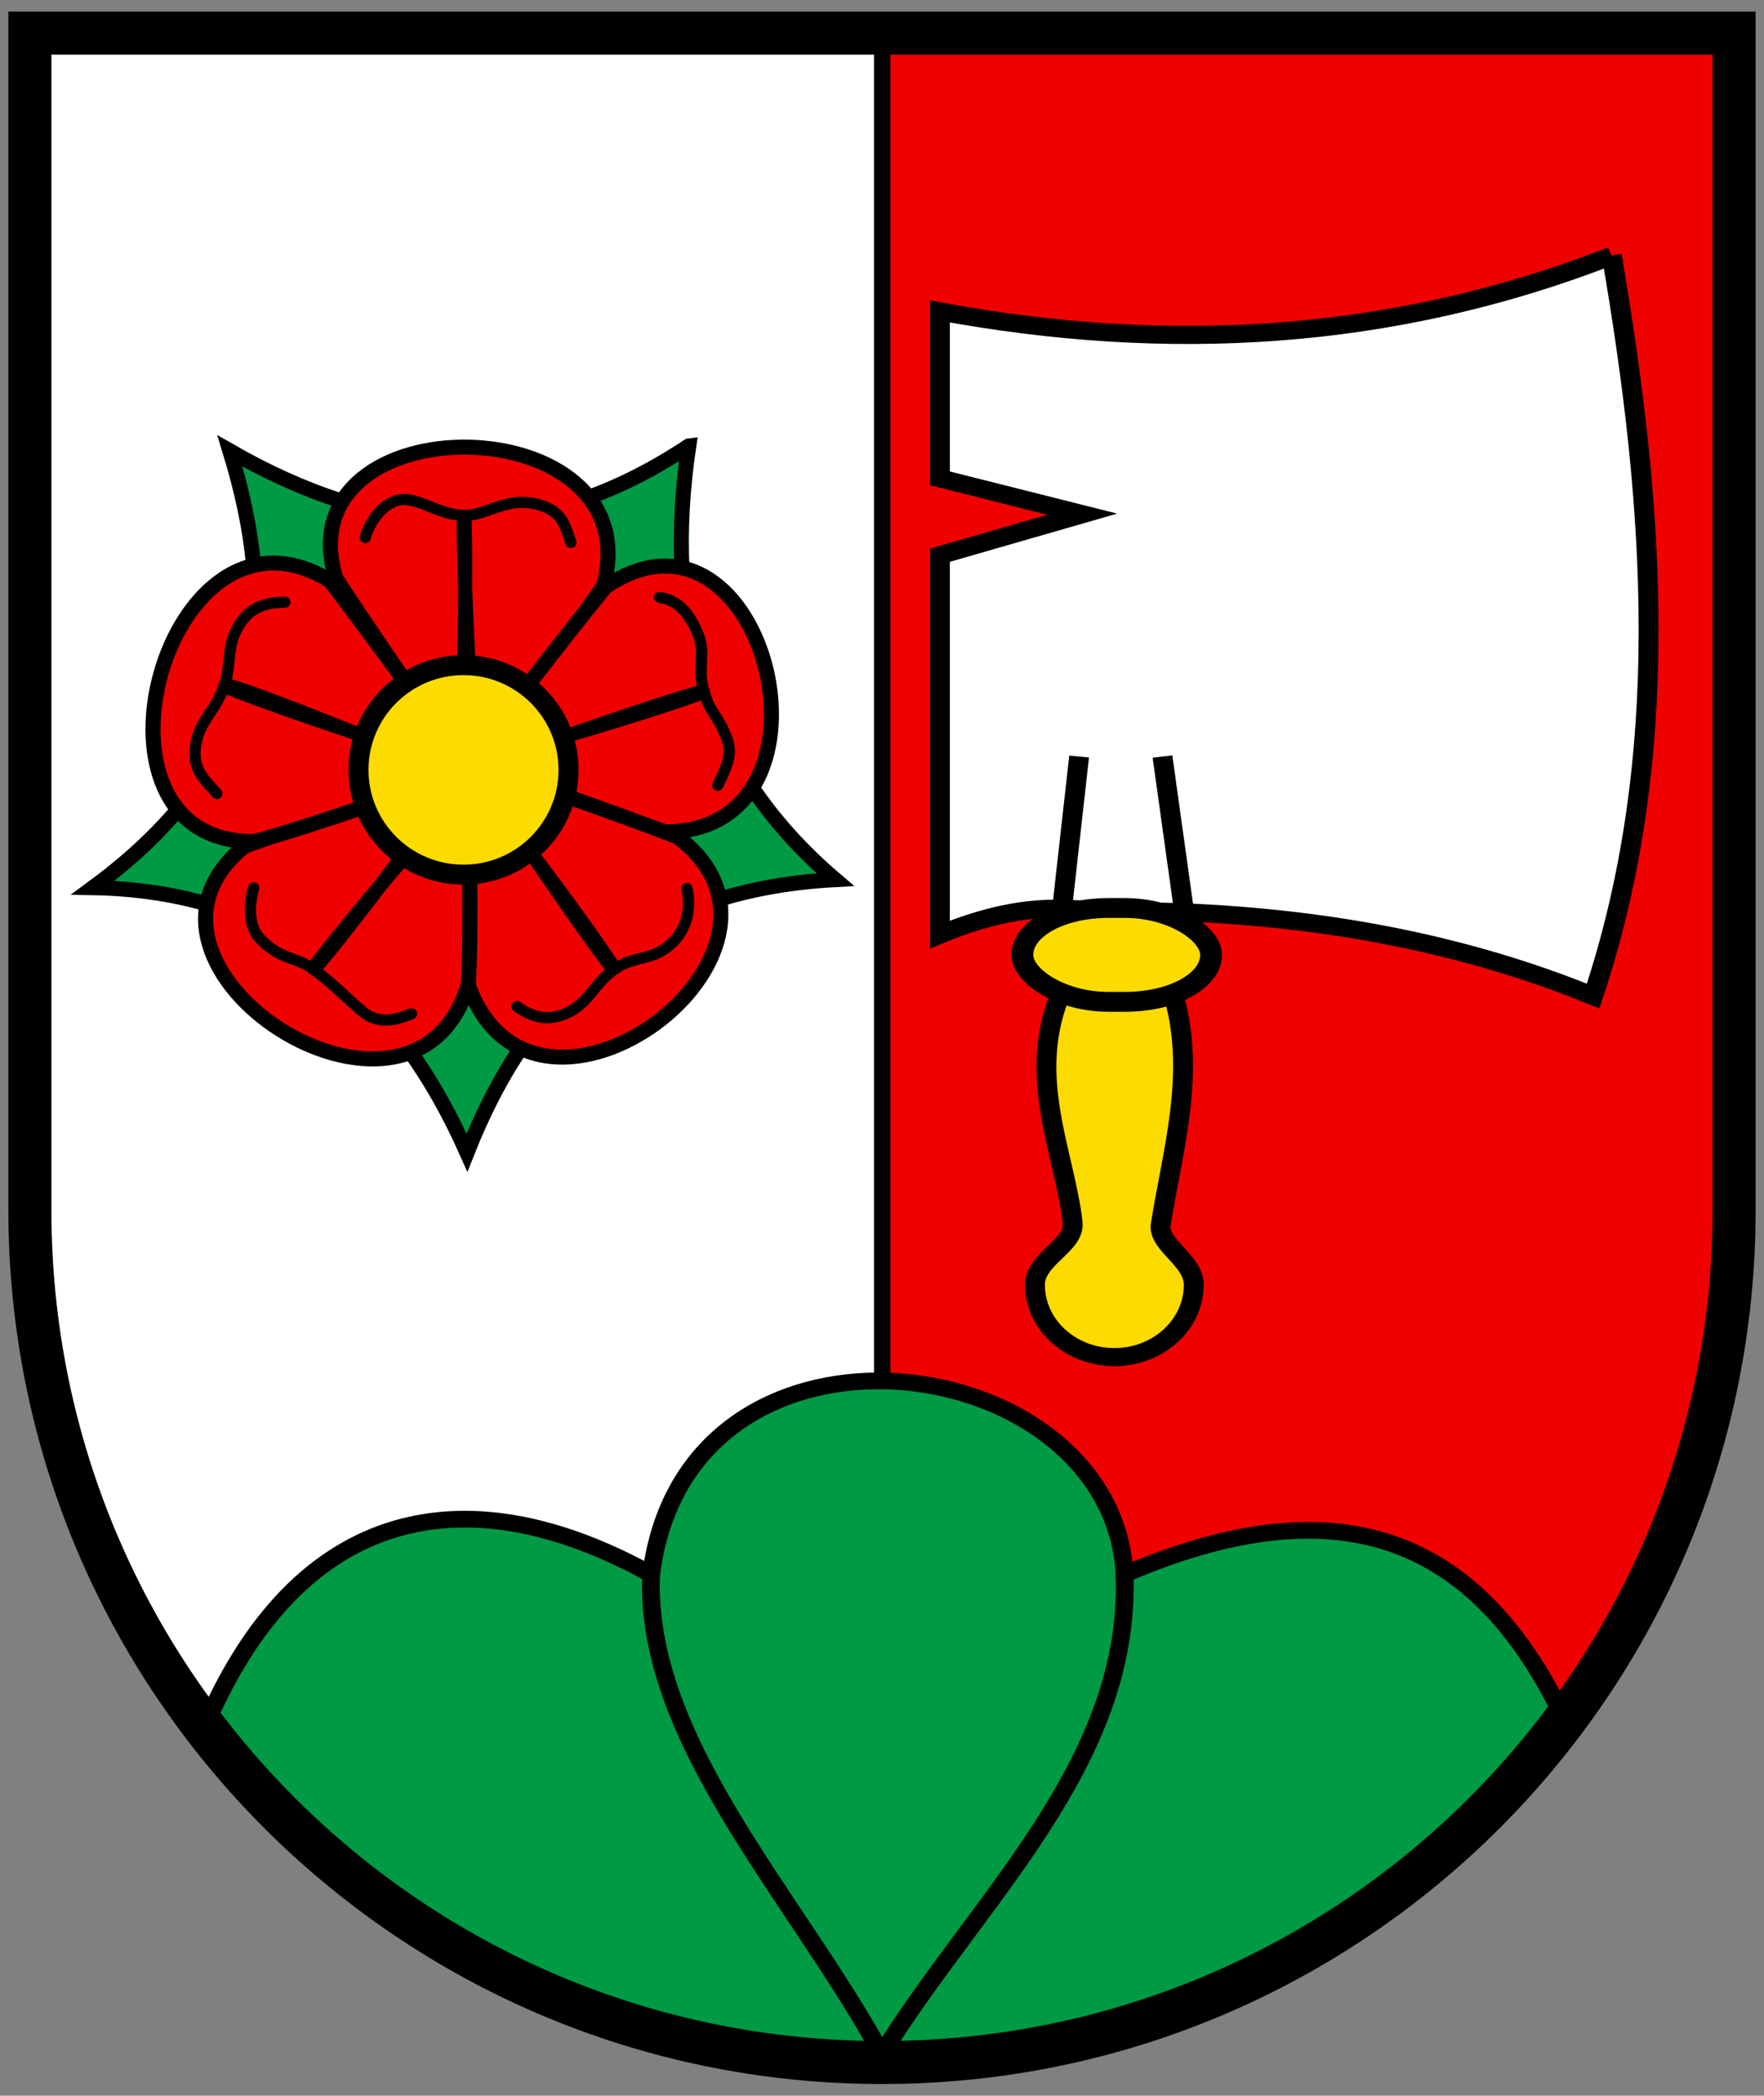
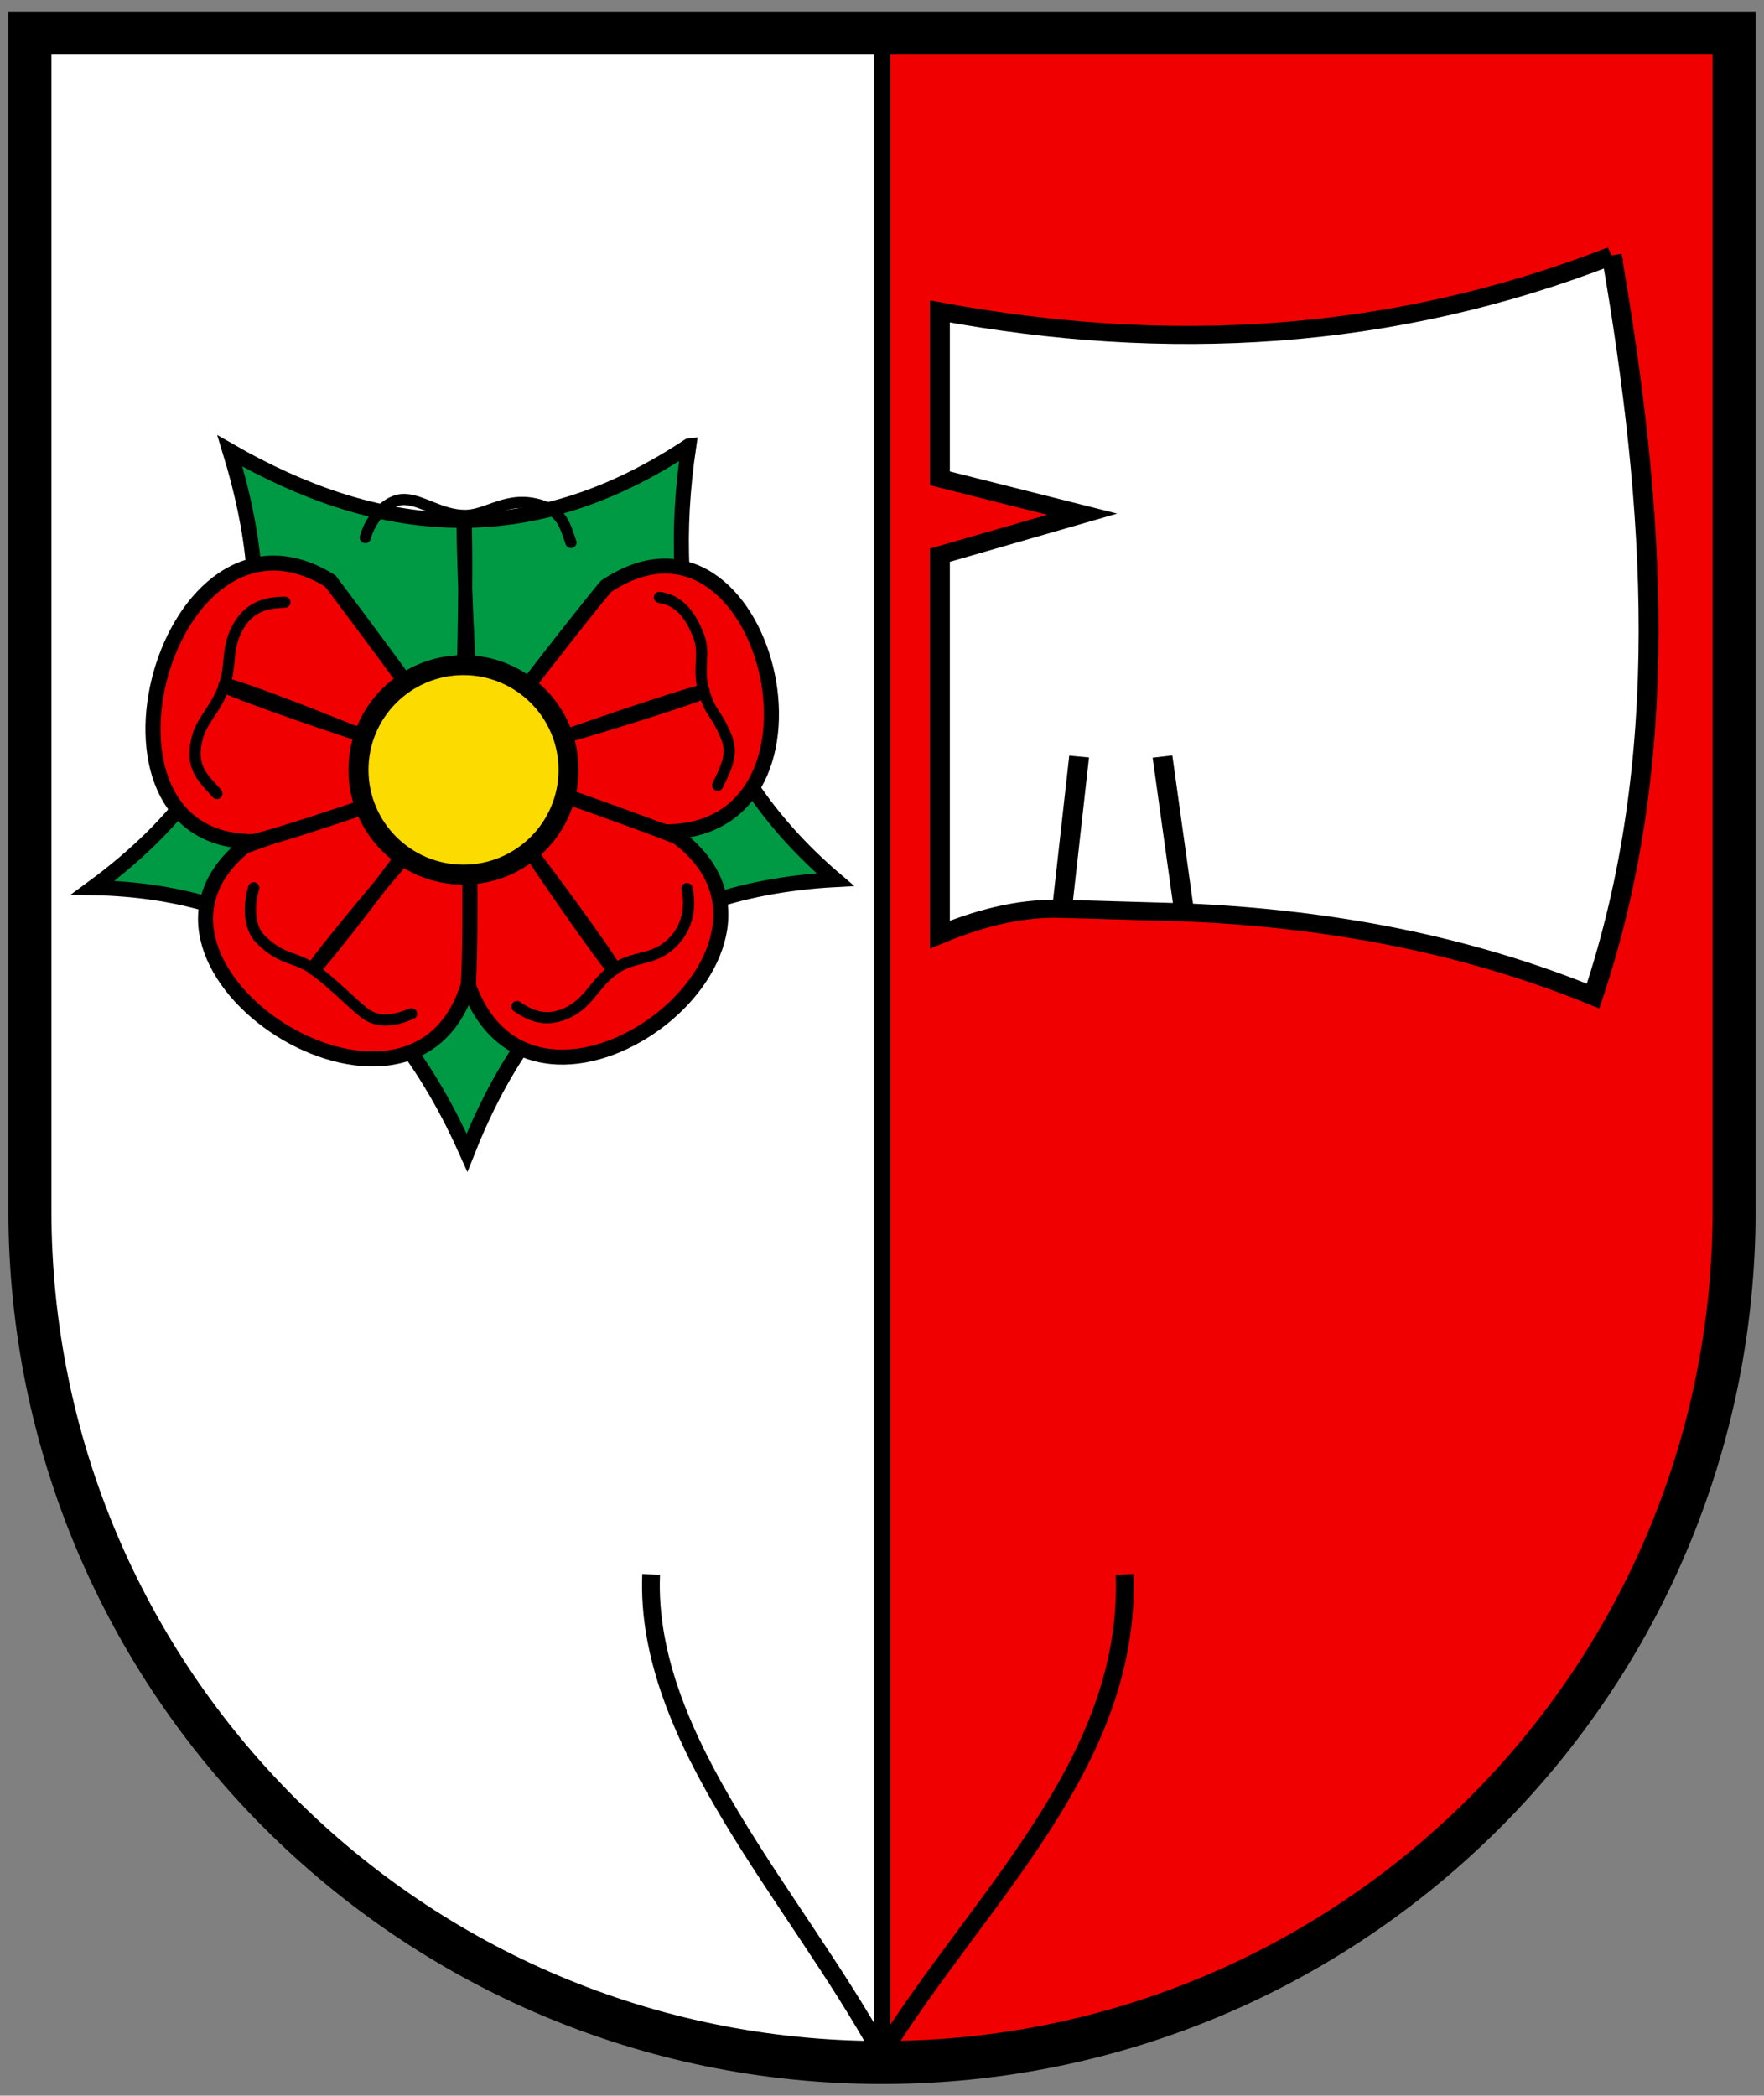
<svg xmlns="http://www.w3.org/2000/svg" width="410" height="487">
  <rect width="100%" height="100%" fill="#808080" stroke="none" />
  <g stroke-width="1.562">
    <path d="M6.951 7.709v284.747c0 103.202 88.667 186.863 198.051 186.863 109.384 0 198.051-83.661 198.051-186.863V7.709z" fill="#f00000" />
    <path d="M1.5 1.5v458.88c0 166.31 134.31 301.12 300 301.12h.156V1.5z" fill="#fff" fill-rule="evenodd" stroke="#000" stroke-width="5.795" transform="matrix(.66 0 0 .621 5.96 6.778)" />
    <g>
      <g stroke="#000" stroke-width="6.25">
-         <path d="M299.44 505.84c-37.071.342-73.144 22.273-79.156 72.375-67.067-39.451-126.87-24.307-159.22 62.25 29.81 40.03 69.302 72.389 115 93.531 51.318 20.615 103.44 30.022 156.62 25.875 86.818-8.998 162.62-55.167 211.41-122.38-27.725-65.525-73.488-97.534-157.09-59.281-2.271-45.426-45.548-72.763-87.562-72.375z" fill="#094" fill-rule="evenodd" transform="matrix(.66 0 0 .621 5.96 6.778)" />
        <path d="M220.27 578.21c-2.385 62.121 50.472 119.99 81.232 179.57 33.768-57.975 87.896-108.68 85.507-179.57" fill="none" transform="matrix(.66 0 0 .621 5.96 6.778)" />
      </g>
      <g fill-rule="evenodd" stroke="#000" stroke-width="1.626">
        <path d="M760 598c-18.154 7.76-36.507 8.751-55 5v15l11.652 3.221L705 624.906V659c2.825-1.282 6.285-2.443 10-2.316L716.397 643 715 656.684l10 .316-1.779-14L725 657c12.018.55 23.151 2.909 33.475 7.524 6.513-21.374 5.096-43.806 1.525-66.525z" fill="#fff" transform="matrix(2.839 0 0 2.586 -1783.034 -1486.986)" />
        <g fill="#fcdb00" transform="matrix(2.839 0 0 2.586 -1783.034 -1486.986)">
-           <path d="M715 664c-3.039 7.636.211 14.521.875 20.938.125 2.063-3.094 3.191-3.094 5.531 0 3.588 2.912 6.5 6.5 6.5s6.5-2.912 6.5-6.5c0-2.17-2.781-3.469-2.719-5.281.938-6.69 3.045-13.91.938-21.188z" />
-           <rect x="711.75" y="656.61" width="15.451" height="8.431" rx="7.025" ry="7.182" stroke-width="1.784" />
-         </g>
+           </g>
      </g>
      <g transform="matrix(.71 0 0 .708 -94.484 98.277)" stroke-width="1.642">
        <g stroke-linecap="round">
          <circle transform="translate(150.92 5.106) scale(.279)" cx="480" cy="390" r="50" fill="none" stroke="#333" stroke-linejoin="round" />
          <circle transform="translate(150.92 5.106) scale(.279)" cx="480" cy="390" r="295" fill="none" stroke="#333" stroke-linejoin="round" />
          <path d="M358.54 7.575c-8.192 55.504 3.56 104.36 47.967 142.33-65.364 3.542-100.51 38.678-120.55 89.6-23.847-53.721-62.504-85.862-122.47-86.954 58.285-42.966 60.455-92.167 44.857-143.34 47.334 27.208 96.68 33.973 150.19-1.635z" fill="#094" stroke="#000" stroke-width="4.926" />
        </g>
        <g fill="#f00000" stroke="#000" stroke-linecap="round" stroke-width="4.926">
-           <path d="M330.63 53.547c-8.861 12.675-43.472 61.951-44.639 60.44-3.076-3.985-33.945-48.647-43.059-63.205-17.17-58.216 103.91-56.903 87.697 2.765z" />
          <path d="M350.89 134.22c-14.868-4.534-67.336-18.478-66.259-20.054 2.84-4.157 35.776-47.317 46.806-60.483 52.36-35.287 80.784 80.519 19.453 80.537z" />
          <path d="M286.46 184.79c-.281-15.463-1.446-73.651.386-73.114 4.83 1.416 52.106 17.823 68.036 24.245 49.92 37.445-46.421 109.45-68.422 48.869z" />
          <path d="M213.14 138.94c14.62-5.046 73.122-27.356 73.177-25.448.146 5.032 1.239 53.778.054 70.913-18.214 60.623-121.63-6.259-73.23-45.465z" />
          <path d="M241.2 51.889c9.317 12.345 46.243 61.88 44.445 62.522-4.74 1.694-52.805 18.832-69.467 23-60.994.491-28.531-118.85 25.022-85.522z" />
        </g>
        <path d="M206.79 86.296c0 1.117 72.256 26.676 75.608 24.162 3.073-2.514 3.442-79.19 2.604-79.19s1.964 74.885 4.478 77.678c2.514 3.073 74.014-19.857 73.735-20.695s-70.892 22.634-72.29 25.986c-1.116 3.352 42.122 65.355 42.96 64.796s-42.105-60.278-46.295-59.998c-3.492 0-52.31 59.16-51.75 59.998.838.559 46.944-58.939 45.547-62.291-1.117-3.352-73.48-31.844-74.04-30.447z" fill="#e20909" stroke="#000" stroke-linecap="round" stroke-linejoin="round" stroke-width="4.587" />
        <circle transform="translate(164.33 16) scale(.251)" cx="480" cy="390" r="137" fill="#fcdb00" stroke="#000" stroke-width="26.128" />
        <g fill="none" stroke="#000" stroke-linecap="round" stroke-width="3.67">
          <path d="M252.66 37.644c1.609-6.032 7.007-12.871 13.178-12.497 5.795.351 11.511 5.099 19.254 5.212s14.139-6.869 25.342-3.202c6.65 2.177 7.606 6.474 9.536 12.079M348.96 57.271c6.535.99 10.326 5.828 13.009 13.19 1.988 5.455-.678 10.575 1.607 17.974 2.285 7.4 3.976 6.531 7.259 14.641 2.025 5.003.796 8.628-2.81 15.864M357.97 152.83c1.044 4.813 1.147 13.038-6.195 19.005-5.807 4.719-11.333 3.077-17.664 7.536-6.331 4.46-8.142 10.81-15.091 14.165-6.701 3.236-11.83 1.435-16.686-1.965M267.8 193.93c-5.661 2.367-11.105 3.345-15.878-.585-4.482-3.69-9.624-9.098-15.822-13.74-6.198-4.644-10.644-2.922-17.835-10.228-3.786-3.846-3.858-11.104-2.125-16.773M204.08 121.65c-4-4.653-9.338-8.393-6.237-18.895 1.644-5.568 6.163-9.193 8.664-16.522 2.5-7.329.446-12.771 4.926-20.012 3.717-6.006 8.98-7.267 14.906-7.37" />
        </g>
      </g>
    </g>
  </g>
  <path d="M6.951 7.698v273.55c0 109.38 88.67 198.05 198.05 198.05s198.05-88.669 198.05-198.05V7.698z" fill="none" stroke="#000" stroke-width="10" />
</svg>